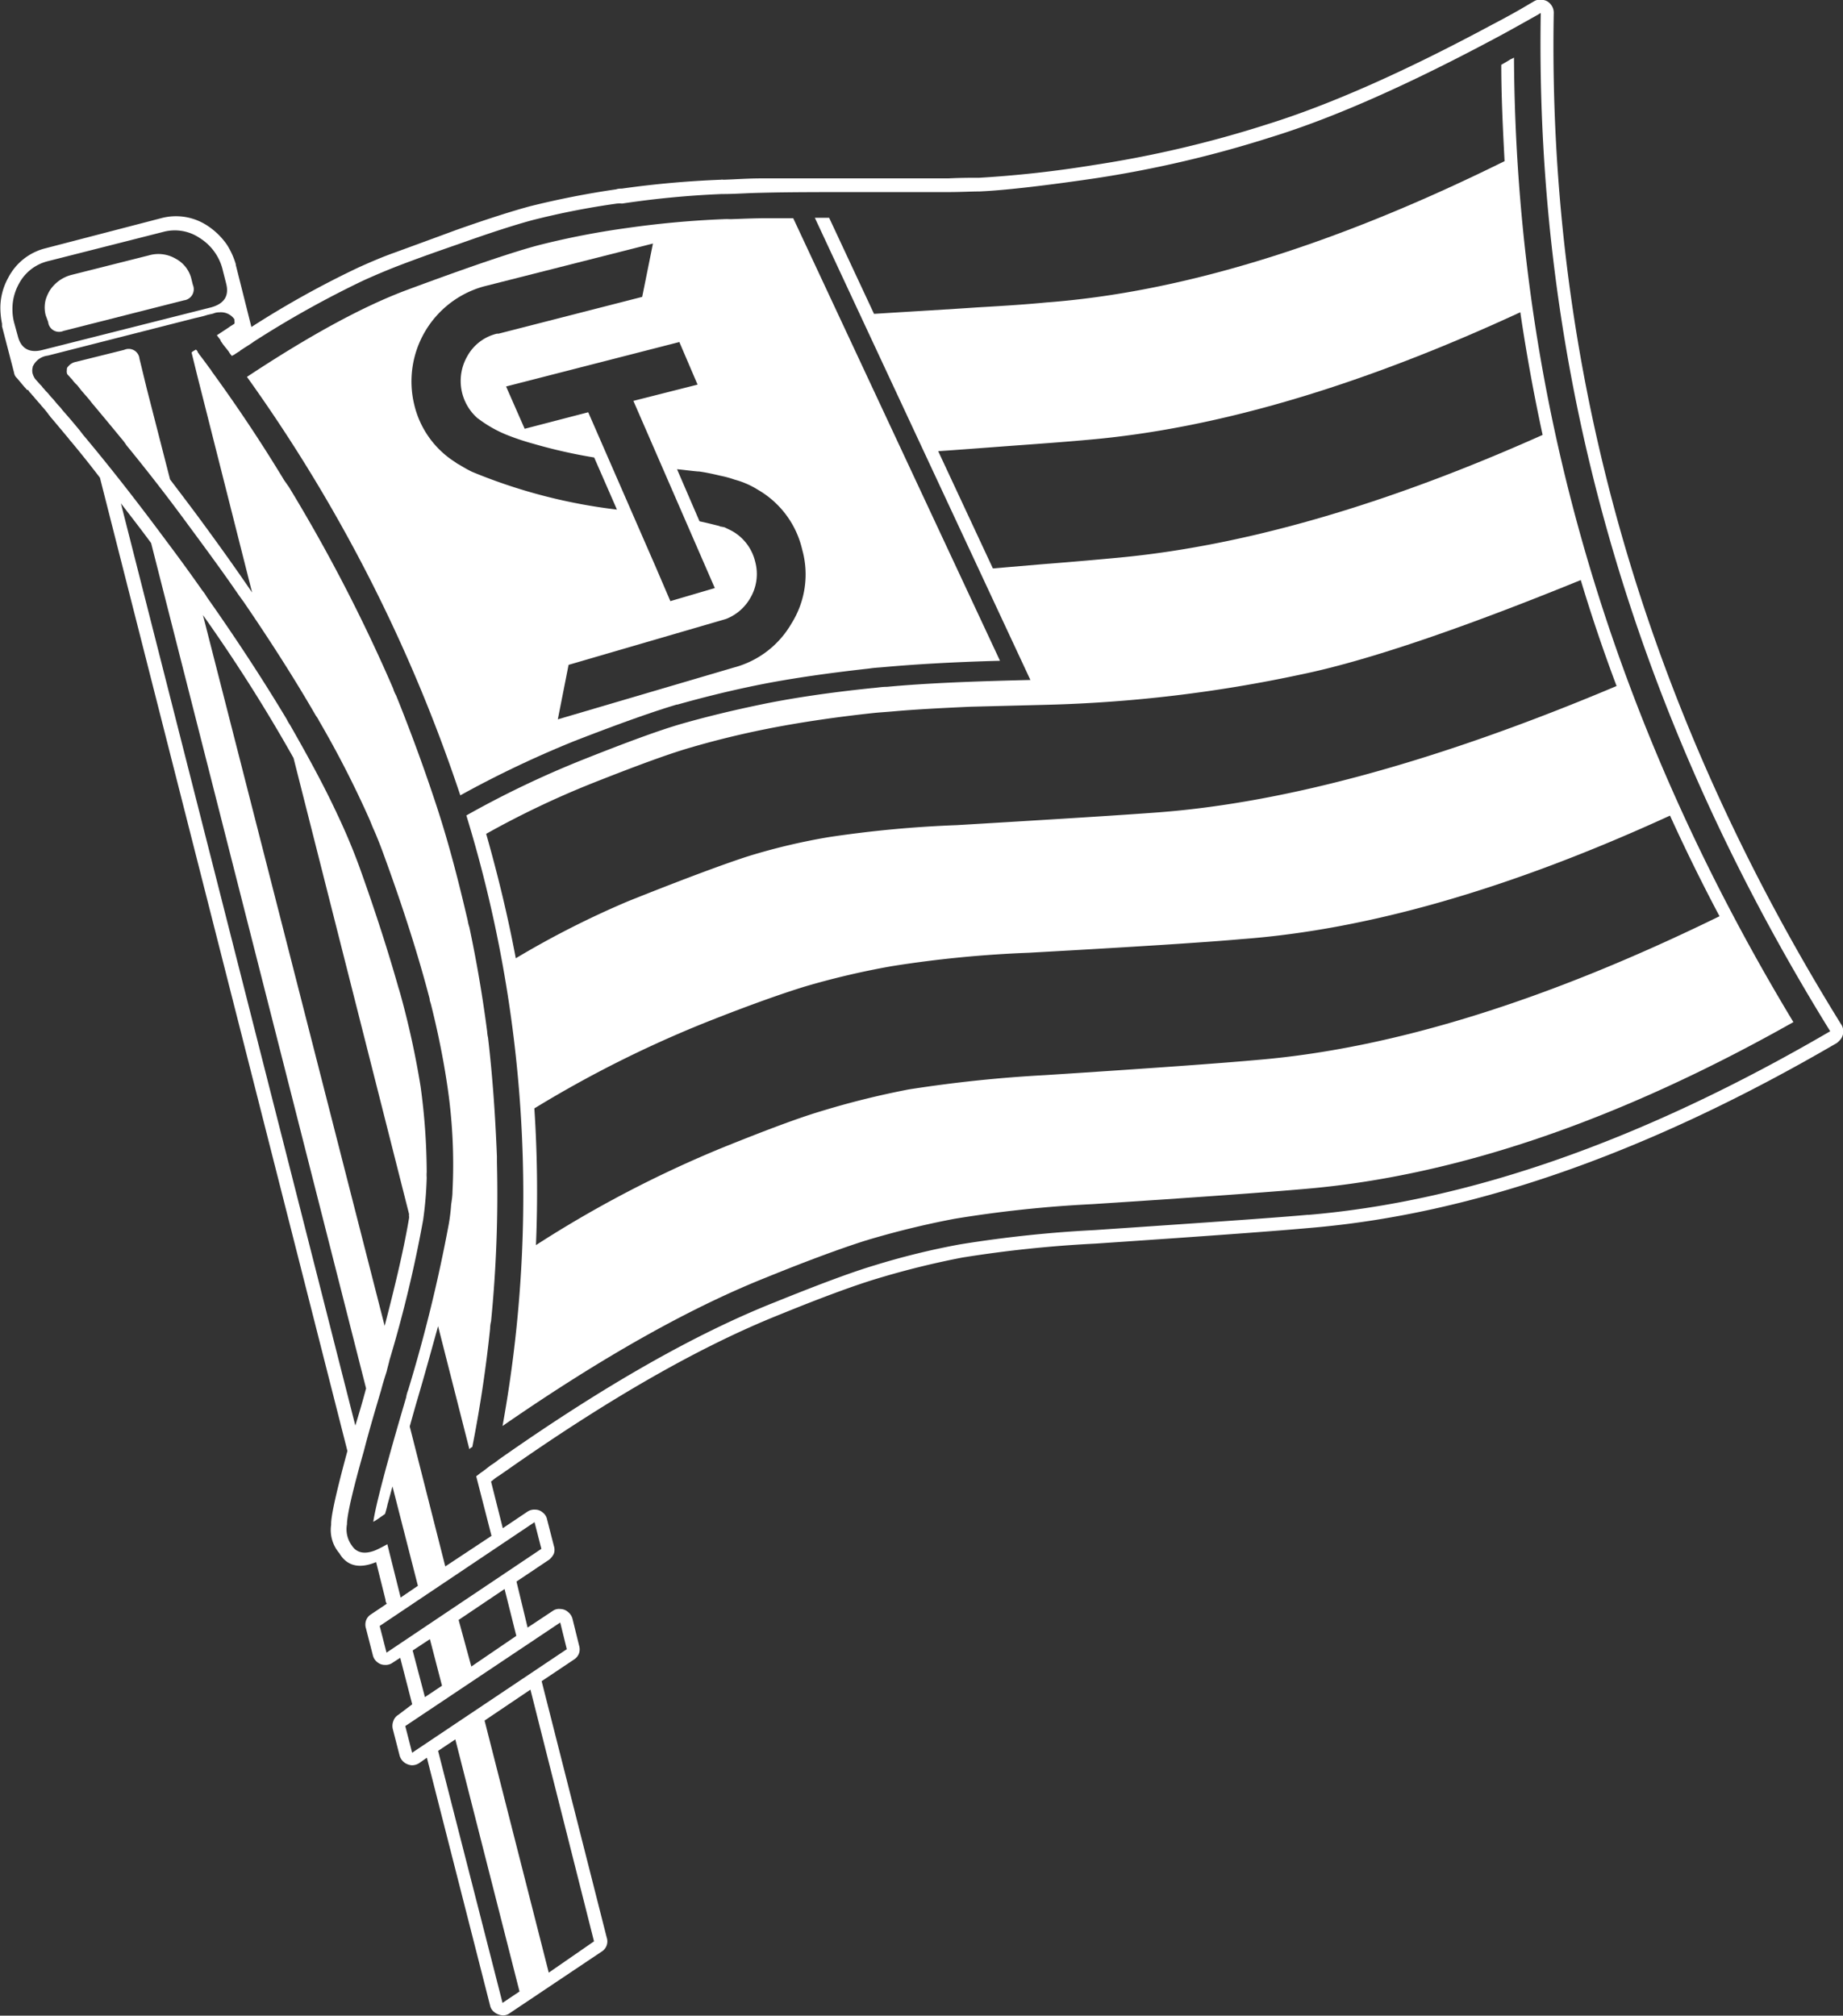
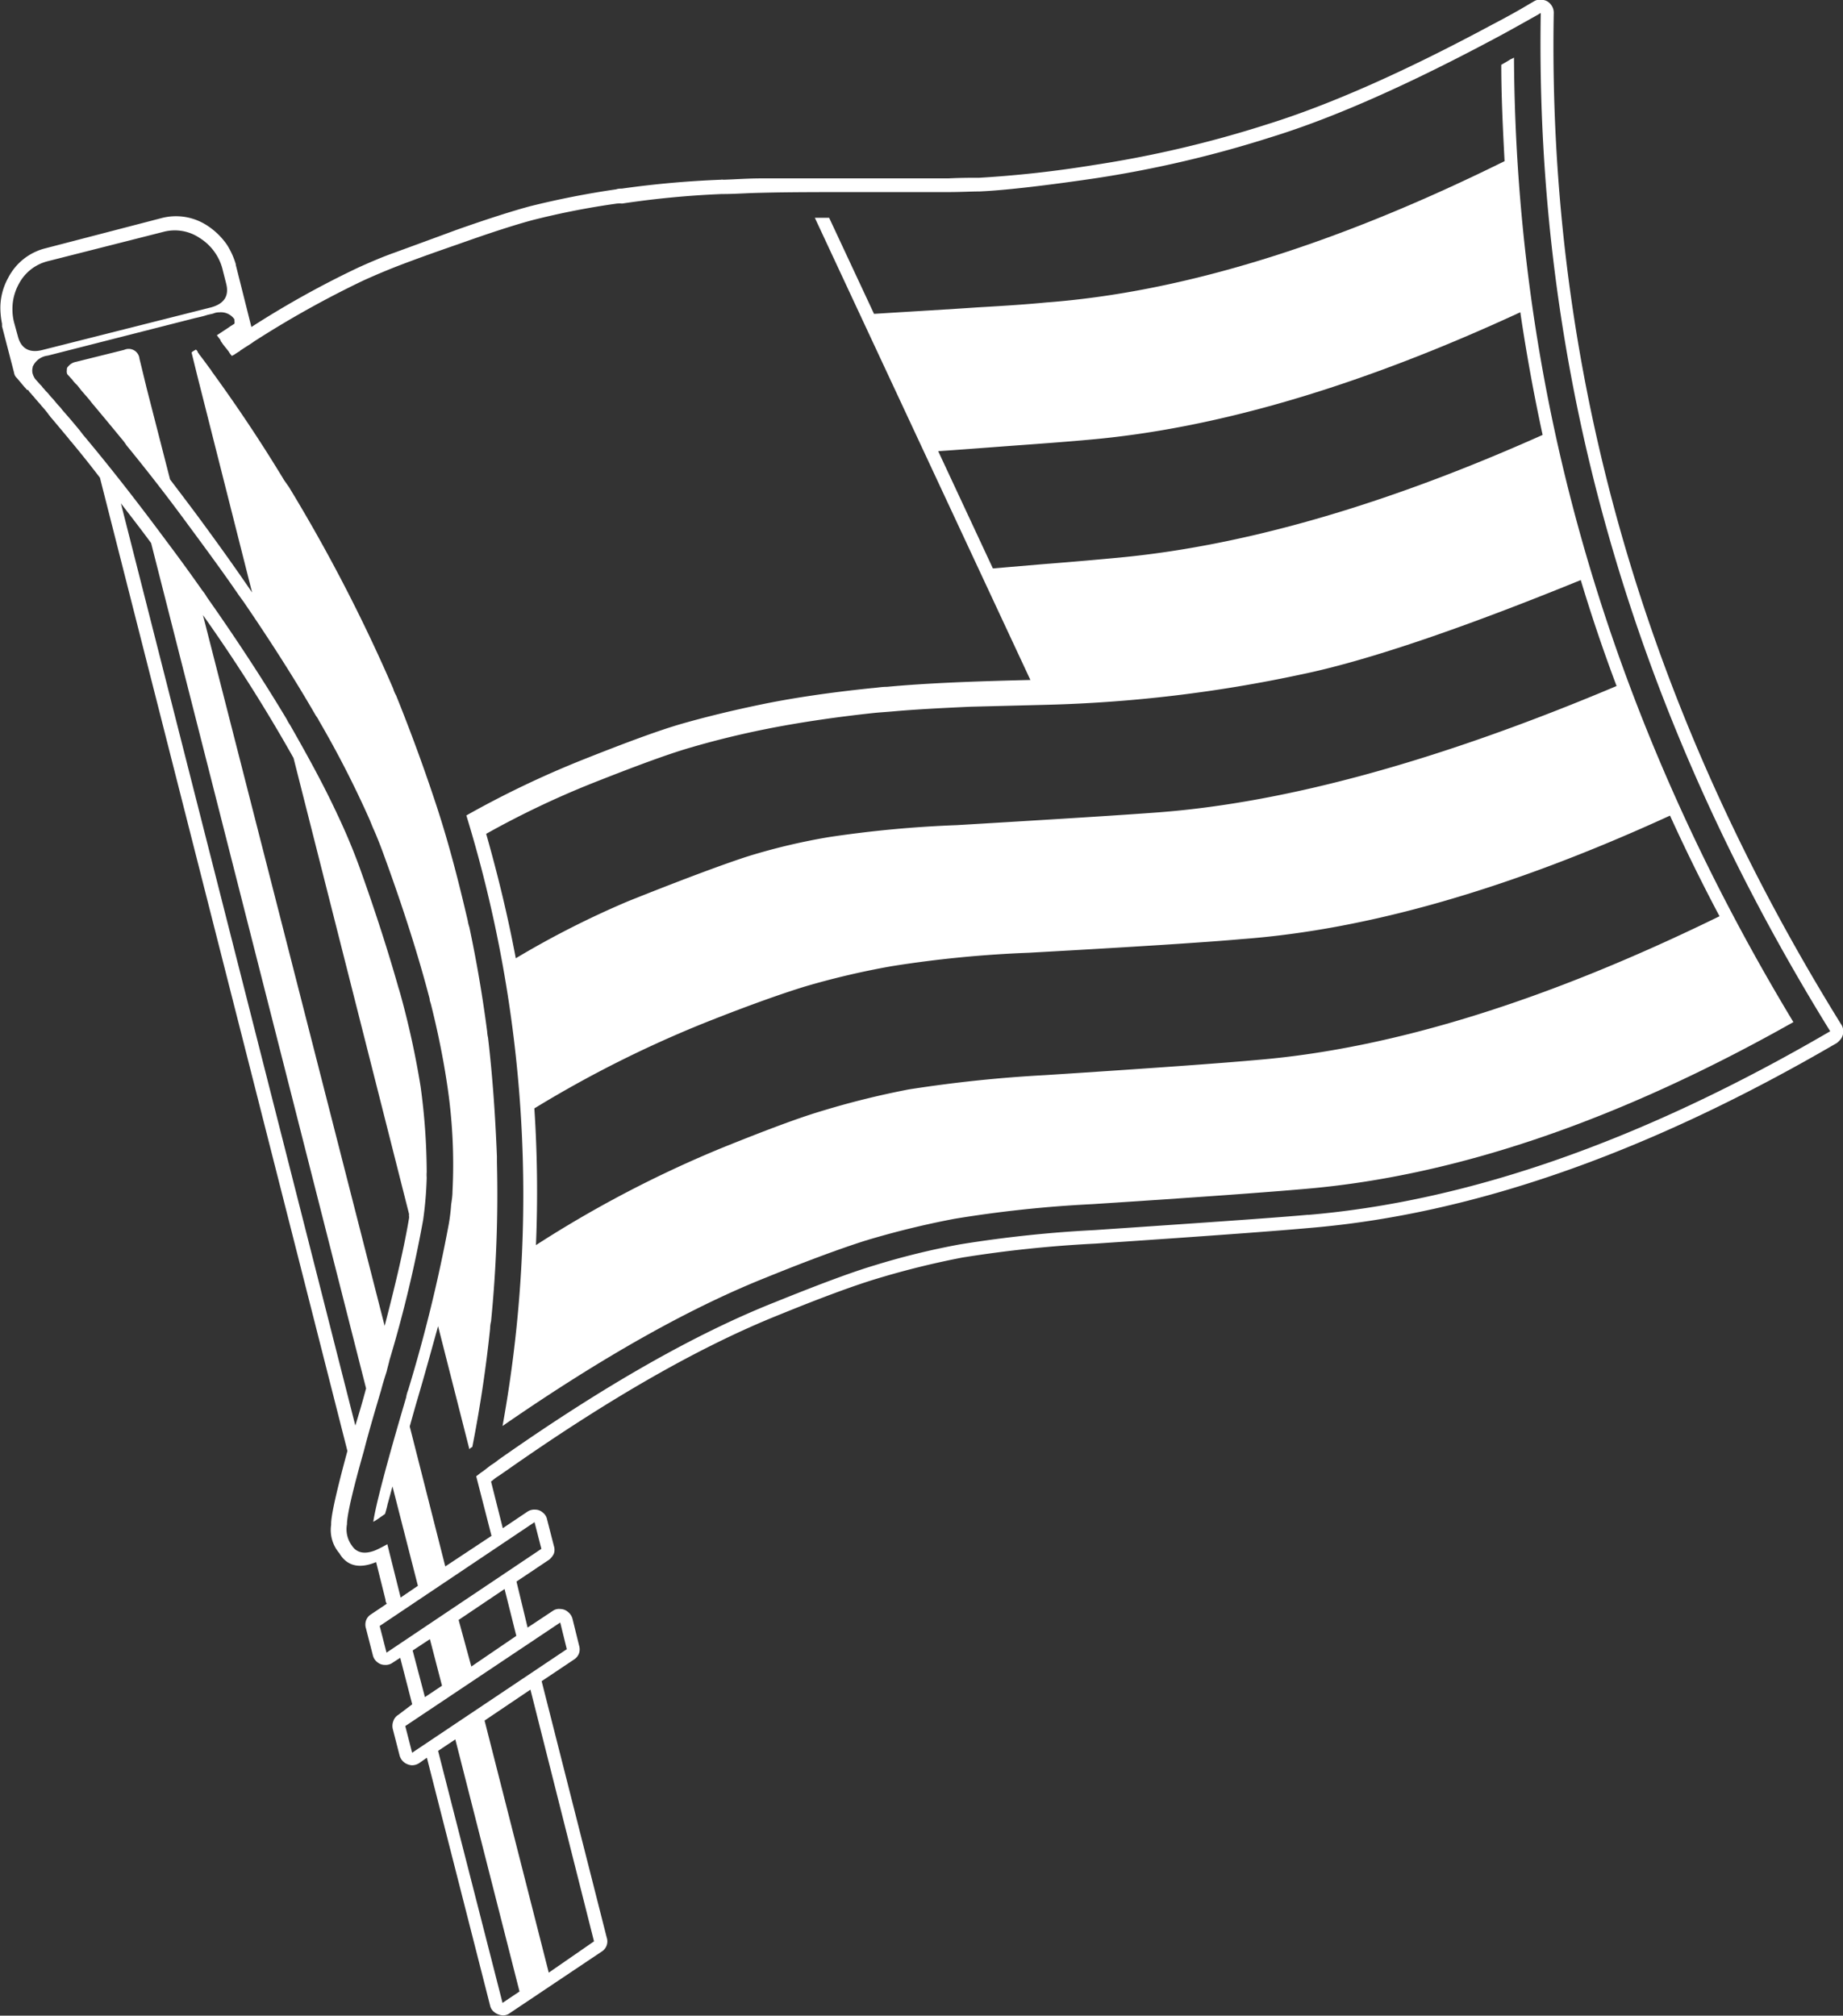
<svg xmlns="http://www.w3.org/2000/svg" id="Ebene_1" data-name="Ebene 1" viewBox="0 0 207.32 226.77">
  <rect x="0" y="0" width="207.32" height="226.77" fill="#333333" stroke="none" />
  <defs>
    <style>.cls-1{fill:#fff;}</style>
  </defs>
  <title>flag</title>
-   <path class="cls-1" d="M199.4,179.3a1.23,1.23,0,0,0,1.72,1l13.55-3.44a1.26,1.26,0,0,0,1-1.76l-.18-.73a3.5,3.5,0,0,0-1.76-2.2,3.83,3.83,0,0,0-3-.37l-8.72,2.2a4.15,4.15,0,0,0-2.41,1.72,4.71,4.71,0,0,0-.48,1.06,3.5,3.5,0,0,0,0,1.76Z" transform="translate(-193.98 -143.07)" />
  <path class="cls-1" d="M363.92,149.73c-.33.22-.73.44-1.06.63,0,3.62.18,7.21.37,10.84q-28.64,14.18-51.58,15.9c-1.8.18-4.33.36-7.7.55-3.15.22-7.07.44-11.65.73l-5.05-10.81h-1.61l24.25,52c-6.52.15-11.87.37-16.12.77-.62,0-1.17.11-1.76.15-4.91.51-9,1.13-12.38,1.83s-6.34,1.43-8.9,2.16-6.34,2.13-11.29,4.1a109.22,109.22,0,0,0-13,6.23,145.59,145.59,0,0,1,4.07,68.69Q267.13,292,280.1,286.82c4.91-2,8.69-3.37,11.25-4.18a98.28,98.28,0,0,1,10-2.45,137,137,0,0,1,15.53-1.65c11.94-.77,19.93-1.36,24-1.72q25.49-2.2,54.84-18.76-31.11-51.54-31.43-108.51A1.83,1.83,0,0,1,363.92,149.73Zm23.49,96.42q-29.07,14.23-51.92,16.16c-4.06.37-12.05.95-24,1.72a151,151,0,0,0-15.31,1.61,95,95,0,0,0-9.89,2.46c-2.57.77-6.27,2.16-11.17,4.14a129.5,129.5,0,0,0-20.85,10.91,143.28,143.28,0,0,0-.18-15.38,129.28,129.28,0,0,1,19.19-9.64c4.88-1.94,8.61-3.26,11.21-4.06a89.34,89.34,0,0,1,9.86-2.31,128.92,128.92,0,0,1,15.35-1.5q18-1,24-1.54,21.32-1.59,48.14-13.89C383.56,238.61,385.43,242.42,387.41,246.15Zm-11.58-25.9Q346,232.83,324.21,234.47q-5.71.43-22.57,1.43a128.54,128.54,0,0,0-14.43,1.35,69.94,69.94,0,0,0-9,2.13c-2.42.77-7,2.45-13.59,5.09A102.5,102.5,0,0,0,252,250.88c-.88-4.69-2-9.31-3.33-14a101.1,101.1,0,0,1,11.9-5.68c4.8-1.9,8.46-3.26,11-4h0c2.49-.73,5.38-1.47,8.64-2.12s7.33-1.29,12.09-1.8c.7-.07,1.43-.11,2.2-.18,2.49-.22,5.35-.37,8.65-.52l8.68-.22a155.11,155.11,0,0,0,28.46-3.4c7.18-1.47,17.7-5,31.51-10.63Q373.62,214.38,375.83,220.25ZM367.51,192q-26.43,11.81-47.7,13.81c-1.94.18-4.76.44-8.49.73l-5.65.48-6.15-13.19c3.19-.22,6-.44,8.43-.62,3.66-.26,6.48-.48,8.42-.66Q338,190.69,365,178.2C365.68,182.81,366.52,187.43,367.51,192Z" transform="translate(-193.98 -143.07)" />
-   <path class="cls-1" d="M270.1,222.34s0,0,.08,0c2.6-.73,5.6-1.5,9-2.19s7.62-1.32,12.6-1.87v0c.44-.07.92-.1,1.43-.14,3.59-.33,8-.59,13.26-.73l-23.26-49.79c-1,0-1.94,0-2.82,0-1.58,0-3,.07-4.25.11a7.22,7.22,0,0,0-.81,0,107,107,0,0,0-10.88,1,90.27,90.27,0,0,0-9.82,1.91c-2.93.77-7.87,2.45-14.87,5.05q-7.36,2.74-18,9.78a176.28,176.28,0,0,1,24,47.08,117.37,117.37,0,0,1,12.86-6.12C263.66,224.47,267.5,223.11,270.1,222.34Zm2.35-36-7.22,1.83,9.16,21.06-5,1.47-1.65-3.85-7.59-17.4L253,191.31l-2.09-4.76,19.49-5Zm-26.82,9a1.74,1.74,0,0,1-.4-.25,10.5,10.5,0,0,1-4.65-6.49,11.09,11.09,0,0,1,7.8-13.3l19.05-4.83-1.21,6-16.16,4.14h-.18a5.16,5.16,0,0,0-3.33,2.53l0,0a5.58,5.58,0,0,0,1.17,7,.58.58,0,0,1,.11.07A13.94,13.94,0,0,0,251,192a28.12,28.12,0,0,0,3,1,58.06,58.06,0,0,0,6.82,1.54l2.56,5.86a61.25,61.25,0,0,1-16.3-4.25C246.77,196,246.29,195.75,245.63,195.34Zm12.31,22.53,17.7-5.16a5.39,5.39,0,0,0,2.71-2.31,5.31,5.31,0,0,0,.58-4.14,5.38,5.38,0,0,0-2.53-3.41c-.33-.18-.66-.33-.95-.47h-.07v0a1.48,1.48,0,0,0-.37-.07.62.62,0,0,0-.18-.08c-.73-.18-1.43-.36-2.16-.51l-2.53-5.86c.77.07,1.54.18,2.34.25,0,0,.08,0,.11,0,.81.11,1.62.29,2.42.48a12,12,0,0,1,1.61.44,9.55,9.55,0,0,1,2.6,1.13,10.51,10.51,0,0,1,5,6.74,10.37,10.37,0,0,1-1.21,8.32,10.6,10.6,0,0,1-6.48,4.95L256.73,224Z" transform="translate(-193.98 -143.07)" />
  <path class="cls-1" d="M401.07,258.28q-33.36-53.8-32.31-113.71a1.45,1.45,0,0,0-.33-1,1.32,1.32,0,0,0-.88-.51,1.35,1.35,0,0,0-1,.15l-1.43.84v0c-1.1.63-2.16,1.21-3.3,1.8q-14.71,7.91-25.31,11.21A125.67,125.67,0,0,1,317,161.64a126.77,126.77,0,0,1-12.85,1.43c-.92,0-2.09,0-3.48.07-2.57,0-5.94,0-10,0s-7.91,0-11,0h0c-1.54,0-3,.11-4.25.15h-.11a.45.45,0,0,0-.22,0,109.82,109.82,0,0,0-11.17,1c-.18,0-.4,0-.62.08a98.39,98.39,0,0,0-9.68,1.9c-1.9.51-4.69,1.39-8.31,2.67-2,.74-4.4,1.62-7,2.57-1.24.44-2.56,1-4,1.65a106.06,106.06,0,0,0-12.05,6.7l-1.76-7s0,0,0-.08a8.72,8.72,0,0,0-1-2.19,8,8,0,0,0-2.13-2.09,6.41,6.41,0,0,0-5.27-.88L199.11,171h0a6.46,6.46,0,0,0-4.21,3.33,7,7,0,0,0-.88,3.37,9.55,9.55,0,0,0,.18,1.76v0a.25.25,0,0,1,0,.14.22.22,0,0,1,0,.15l1.36,5.24a1,1,0,0,0,.33.62l.84,1,.18.19.11.14s0,0,.08,0,.14.18.25.29a1.74,1.74,0,0,1,.26.3,2.26,2.26,0,0,1,.26.29h0c.11.15.26.29.41.48l0,0a5.11,5.11,0,0,1,.41.48l.07.07c.22.26.44.51.66.81h0a1.09,1.09,0,0,0,.18.22.2.2,0,0,0,.07.11c.66.77,1.32,1.57,2,2.38v0a4.64,4.64,0,0,0,.36.44q1.6,1.92,3.19,4l27.84,109.5c-1.21,4.47-1.83,7.21-1.83,8.2v.11a4,4,0,0,0,.92,3.19c.84,1.43,2.23,1.8,4.14,1l1.06,4.25s0,.07,0,.11a1.3,1.3,0,0,0,.14.33l-1.79,1.2a1.33,1.33,0,0,0-.55.7,1.44,1.44,0,0,0,0,.88l.77,3a1.36,1.36,0,0,0,.48.77,1.3,1.3,0,0,0,.87.33,1.34,1.34,0,0,0,.88-.25l.85-.55,1.35,5.23L238.78,336a1.27,1.27,0,0,0-.55.69,1.49,1.49,0,0,0-.07.88l.77,3a1.48,1.48,0,0,0,.51.77,1.62,1.62,0,0,0,.84.33,1.47,1.47,0,0,0,.88-.26l.84-.59,7.11,27.88a1.25,1.25,0,0,0,.51.77,1.66,1.66,0,0,0,.85.33,1.21,1.21,0,0,0,.88-.26l10.33-6.92a1.34,1.34,0,0,0,.55-.7,1.37,1.37,0,0,0,0-.87l-7.32-28.84,3.66-2.45a1.41,1.41,0,0,0,.55-.7,1.44,1.44,0,0,0,0-.87l-.74-3a1.41,1.41,0,0,0-.51-.77,1.3,1.3,0,0,0-.84-.33,1.22,1.22,0,0,0-.88.22l-2.82,1.87L252.08,321l3.66-2.45a1.89,1.89,0,0,0,.55-.7,1.36,1.36,0,0,0,0-.84l-.77-3a1.26,1.26,0,0,0-.48-.77,1.28,1.28,0,0,0-.84-.33,1.42,1.42,0,0,0-.92.25L250.54,315l-1.32-5.24v0h0a.33.33,0,0,1,.14-.11,4.19,4.19,0,0,1,.63-.48c.29-.18.58-.4.91-.62q17.43-12.25,30.81-17.59c4.76-1.94,8.43-3.29,11-4.06a95.43,95.43,0,0,1,9.52-2.35,137.58,137.58,0,0,1,15-1.57c12-.81,20-1.39,24.07-1.76q27.59-2.31,59.31-20.81a2.39,2.39,0,0,0,.52-.55,1.5,1.5,0,0,0,0-1.5ZM196,180.94l-.4-1.46h0a5.93,5.93,0,0,1-.22-1.72,5.81,5.81,0,0,1,.7-2.71,5.06,5.06,0,0,1,3.3-2.6l13-3.3a5,5,0,0,1,4.07.7,5.85,5.85,0,0,1,2.6,3.66l.37,1.46c.36,1.39-.22,2.27-1.69,2.68l-19,4.8C197.31,182.81,196.36,182.3,196,180.94Zm11.58,18.76c1.13,1.47,2.27,2.93,3.4,4.47l24.18,95.1c-.4,1.5-.81,2.9-1.21,4.18Zm9.23,12.57A180.9,180.9,0,0,1,227,228.35L240,279.67a.61.61,0,0,0,0,.26s0,.11,0,.15c-.51,3.07-1.43,7.1-2.75,12.16Zm23.59,116.49,1.94-1.28,1.36,5.24L241.78,334Zm10.11,39.64-7.25-28.35,1.94-1.29,7.22,28.36Zm10.29-6.92L255.71,365l-7.22-28.36,5.16-3.48ZM257,325.61l.74,3-17.4,11.65-.77-3Zm-11.43-.29,5.17-3.48,1.32,5.27L247,330.56Zm8.54-11,.77,3L237.46,329l-.77-3Zm87-34.58c-4,.36-12.06.91-24,1.72a138.23,138.23,0,0,0-15.16,1.61,84,84,0,0,0-9.67,2.38c-2.57.77-6.27,2.16-11.07,4.1q-13.51,5.34-31.14,17.74a7.62,7.62,0,0,1-.87.62c-.23.18-.48.36-.7.55-.08,0-.08.07-.15.11-.29.18-.55.4-.8.59l1.72,6.7-5.2,3.44-4-15.75c.26-.92.52-1.87.81-2.86.91-3.08,1.68-5.9,2.38-8.42l3.52,13.84a1,1,0,0,1,.33-.25c.88-4.47,1.54-8.87,2-13.3a3.66,3.66,0,0,1,.11-.84,144.66,144.66,0,0,0,.66-17.84v-.7c-.18-4.51-.48-8.94-1-13.37a4.22,4.22,0,0,1-.1-.7c-.52-4-1.18-7.84-2-11.72a4.1,4.1,0,0,1-.18-.73c-1-4.29-2.09-8.58-3.48-12.82s-2.9-8.36-4.58-12.53a3.37,3.37,0,0,1-.33-.77,184.49,184.49,0,0,0-11.73-22.68l-.54-.77q-3.75-6.21-8.14-12.24a2,2,0,0,0-.25-.36c-.37-.51-.77-1.06-1.18-1.58,0-.07-.11-.11-.14-.22s-.11-.22-.22-.29a.79.79,0,0,1-.19.11.7.7,0,0,1-.18.11,0,0,0,0,1,0,0l-.11.11h0l.62,2.52,6.19,24.48c-1.87-2.75-3.92-5.61-6.08-8.54-1.06-1.43-2.12-2.82-3.15-4.18l-2.64-10.29v0l-.62-2.56,0,0-.18-.73a1.22,1.22,0,0,0-1.72-1l-5.42,1.35a1.45,1.45,0,0,0-.88.52.43.43,0,0,0-.15.32s0,0,0,.11a.66.66,0,0,0,0,.26.41.41,0,0,0,.15.29c.14.15.29.33.44.48a3.59,3.59,0,0,0,.55.62c.22.26.4.52.62.77s.48.55.7.81a4.68,4.68,0,0,1,.29.37c1.1,1.31,2.23,2.67,3.37,4.06a6.2,6.2,0,0,1,.58.77c2.31,2.82,4.62,5.79,6.93,8.94,2,2.71,3.92,5.31,5.68,7.88.18.25.36.51.55.76,3.11,4.55,5.82,8.8,8.16,12.86a2.81,2.81,0,0,1,.34.55,113.69,113.69,0,0,1,5.67,11.07c.19.44.33.84.52,1.24.44,1,.84,2.05,1.21,3.08,2.12,5.82,3.81,11.14,5.05,15.9,0,.22.11.44.15.62.8,3.19,1.39,6.16,1.79,8.83a60,60,0,0,1,.63,12.24c0,.47-.08,1-.15,1.46a21.25,21.25,0,0,1-.26,2.16,172.48,172.48,0,0,1-4.58,18.72,3.49,3.49,0,0,0-.22.81c-2.23,7.55-3.44,12.2-3.7,14,.41-.22.84-.55,1.32-.88.11-.37.22-.74.29-1.1.19-.66.37-1.36.55-2l2.86,11.18-1.94,1.32-1.5-6c-.51.29-.95.51-1.28.66v0c-1.25.52-2.17.33-2.71-.51a3.07,3.07,0,0,1-.55-2.38v0c0-1,.62-3.74,1.9-8.25.51-2,1.17-4.25,1.94-6.85.19-.73.41-1.43.63-2.12.1-.44.22-.84.32-1.28a144.32,144.32,0,0,0,3.78-15.76h0a41.81,41.81,0,0,0,.4-4.76,4.29,4.29,0,0,1,0-.62,72.42,72.42,0,0,0-.69-9.64A96.89,96.89,0,0,0,239,254.84c-.07-.22-.11-.41-.18-.59-1.17-4.14-2.64-8.72-4.43-13.7-.7-1.91-1.54-3.92-2.53-6-.07-.18-.18-.37-.26-.55-1.39-2.93-3.07-6-5-9.38a4,4,0,0,1-.36-.62c-2.57-4.29-5.57-8.9-9-13.77a4.85,4.85,0,0,0-.51-.74q-1.92-2.74-4.07-5.6c-3.15-4.25-6.26-8.24-9.34-11.91l-.36-.47c-.66-.81-1.32-1.58-2-2.35a3.25,3.25,0,0,0-.3-.37c-.25-.25-.47-.54-.69-.8a7.79,7.79,0,0,1-.52-.59c-.14-.18-.29-.29-.43-.47s-.19-.19-.26-.3-.18-.22-.26-.29c-.18-.22-.4-.44-.58-.66v0l0,0a2,2,0,0,1-.26-.55,1.29,1.29,0,0,1,0-.73.09.09,0,0,1,0-.07,2.1,2.1,0,0,1,1.69-1.25l16.52-4.21c.47-.11,1-.22,1.43-.37l.66-.15a1.64,1.64,0,0,1,.69-.14,1.84,1.84,0,0,1,1.69.77.11.11,0,0,1,0,.07.13.13,0,0,1,0,.11.48.48,0,0,1,0,.33.25.25,0,0,1-.11.07c-.14.11-.36.22-.55.37l-1.17.77s-.07.07-.14.07c.14.22.29.37.43.59a.1.1,0,0,1,0,.07c.08.11.19.26.26.37.22.29.47.58.66.84a2.15,2.15,0,0,0,.36.48.36.36,0,0,1,.19-.11c.22-.15.44-.3.69-.44a.36.36,0,0,1,.19-.15c.47-.33,1-.62,1.39-.92a112,112,0,0,1,12.27-6.85c1.36-.62,2.68-1.17,3.88-1.64,2.61-1,4.91-1.8,6.93-2.5,3.59-1.28,6.34-2.16,8.24-2.67a87.55,87.55,0,0,1,9.53-1.87,4,4,0,0,1,.58,0,103.51,103.51,0,0,1,11.21-1.07h.18c1.25,0,2.64-.11,4.22-.14,3.08-.08,6.74-.08,10.95-.08h10.08c1.42,0,2.6-.07,3.51-.07,2.64-.11,7-.59,13-1.47A128.28,128.28,0,0,0,337,158.49c7.14-2.2,15.64-6,25.57-11.32,1.1-.59,2.2-1.21,3.26-1.8.51-.29,1-.55,1.47-.84q-1,60.33,32.56,114.56Q368.4,277.44,341.14,279.75Z" transform="translate(-193.98 -143.07)" />
</svg>